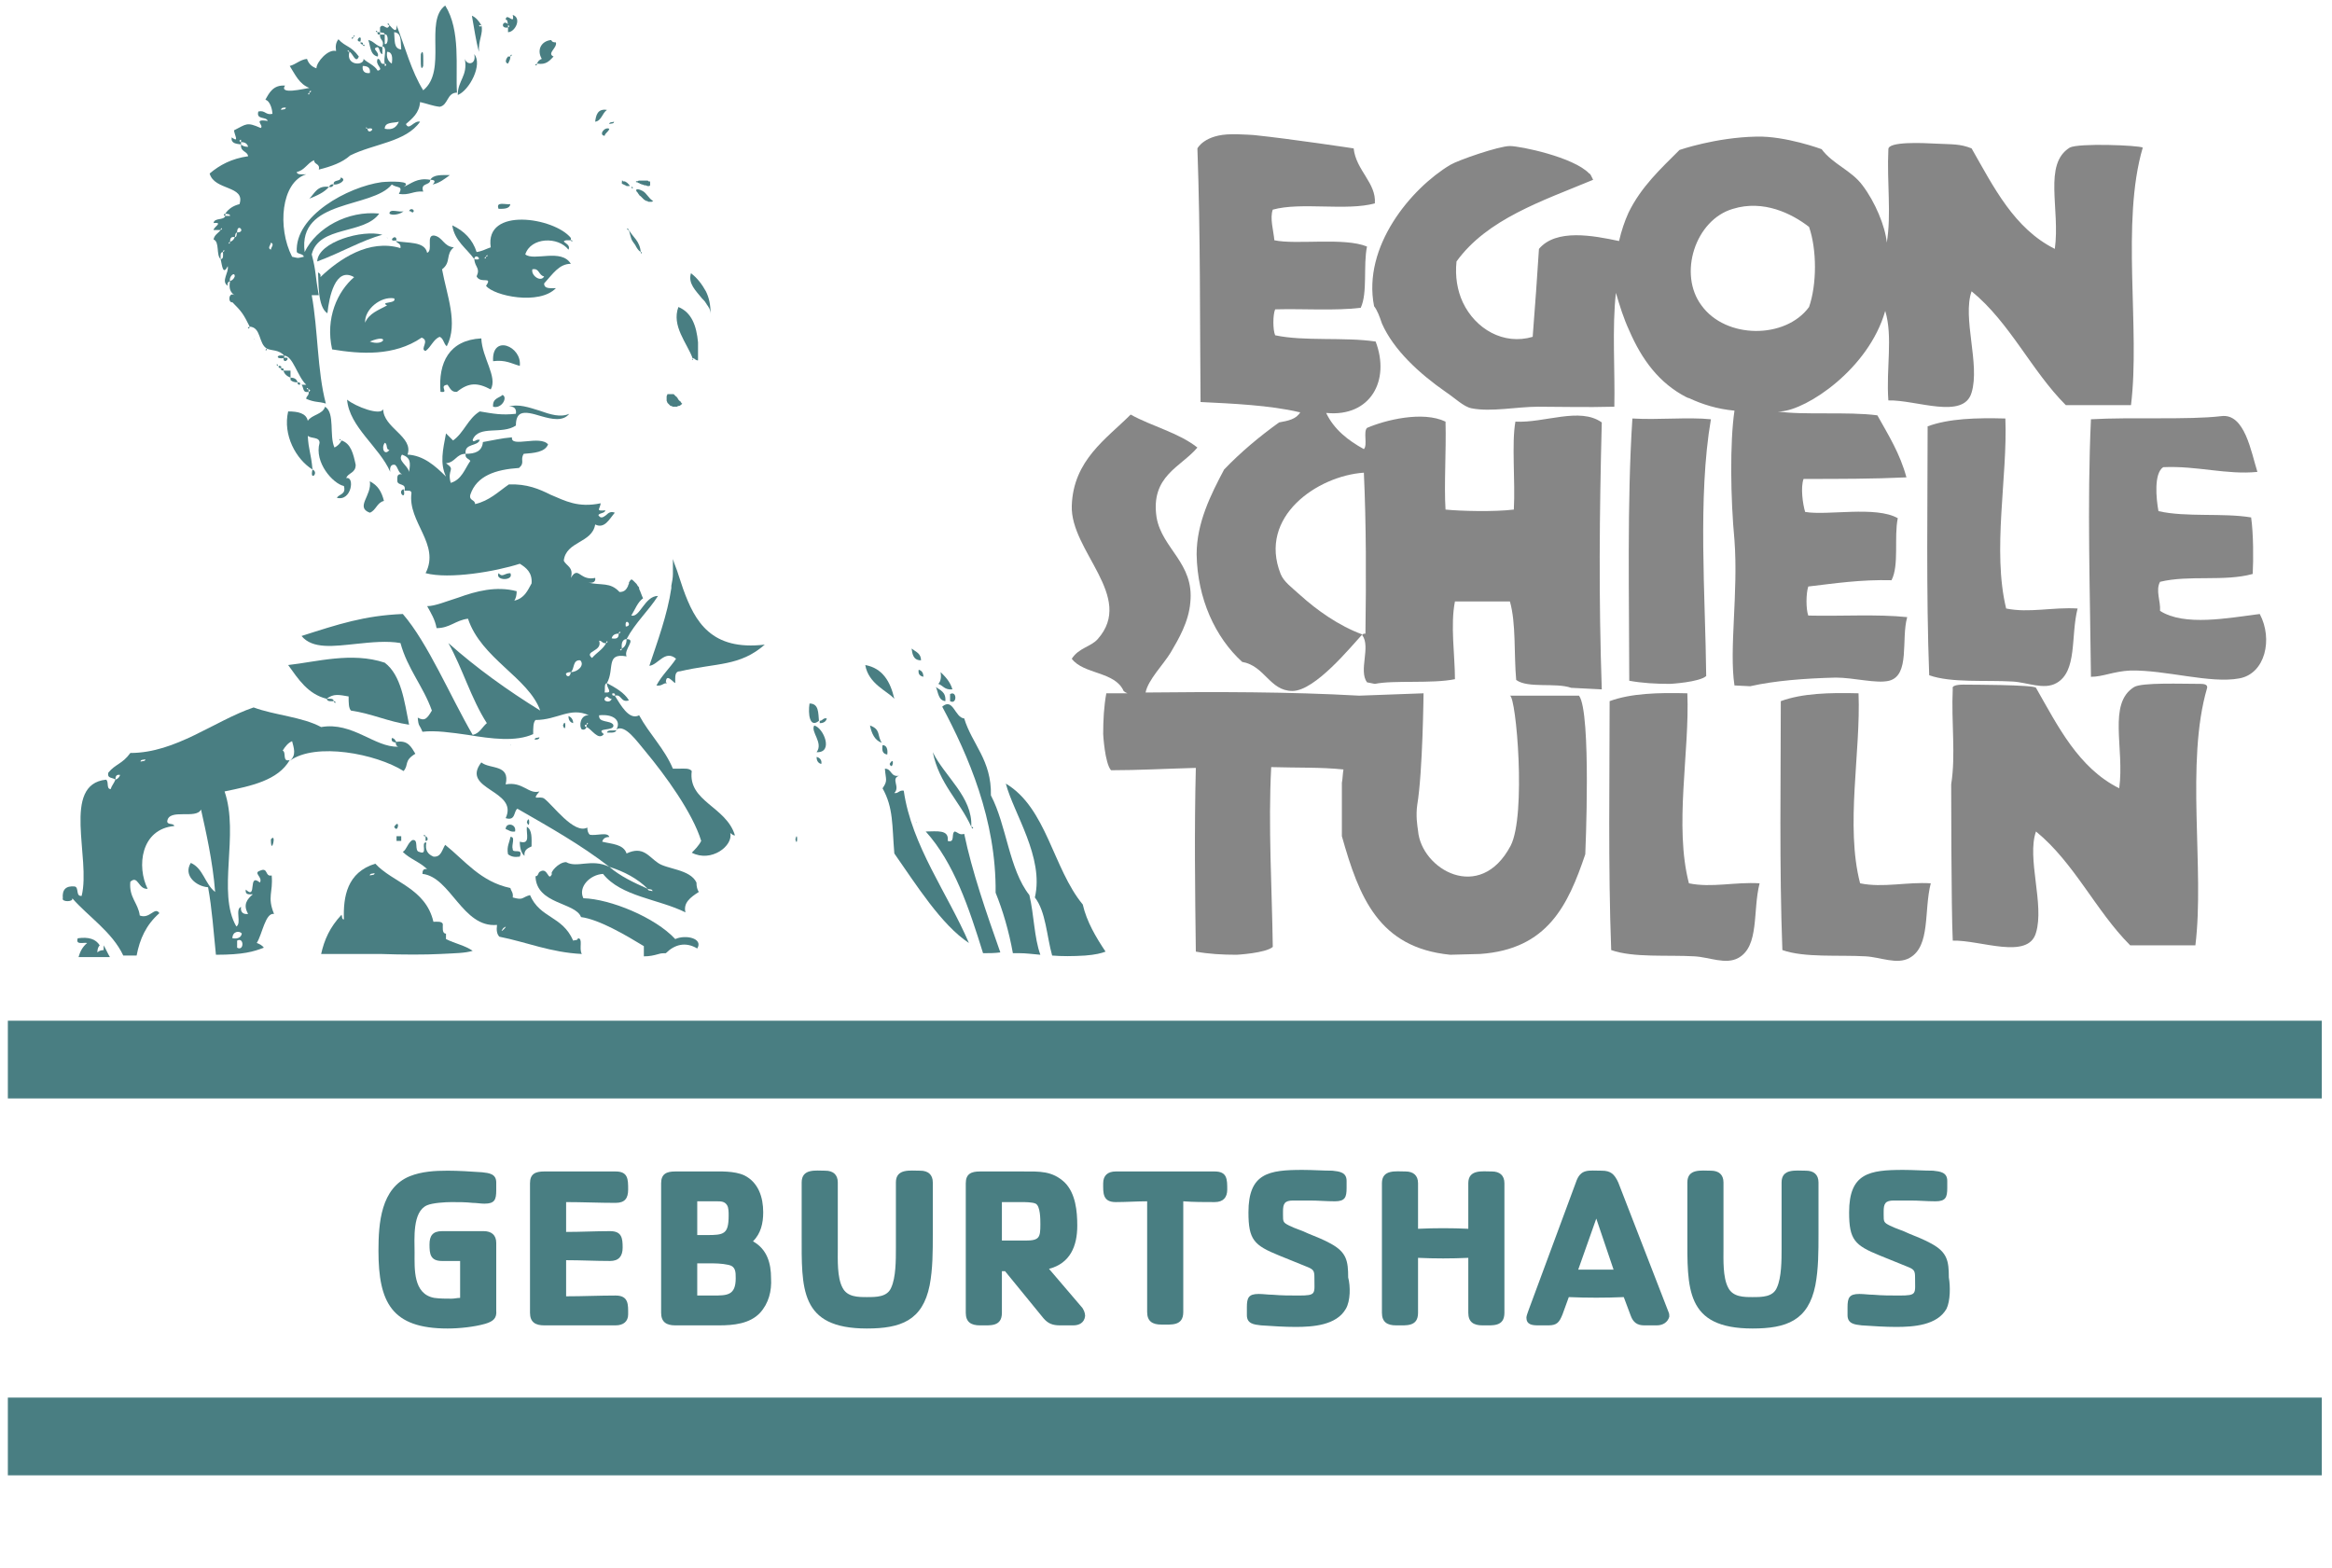
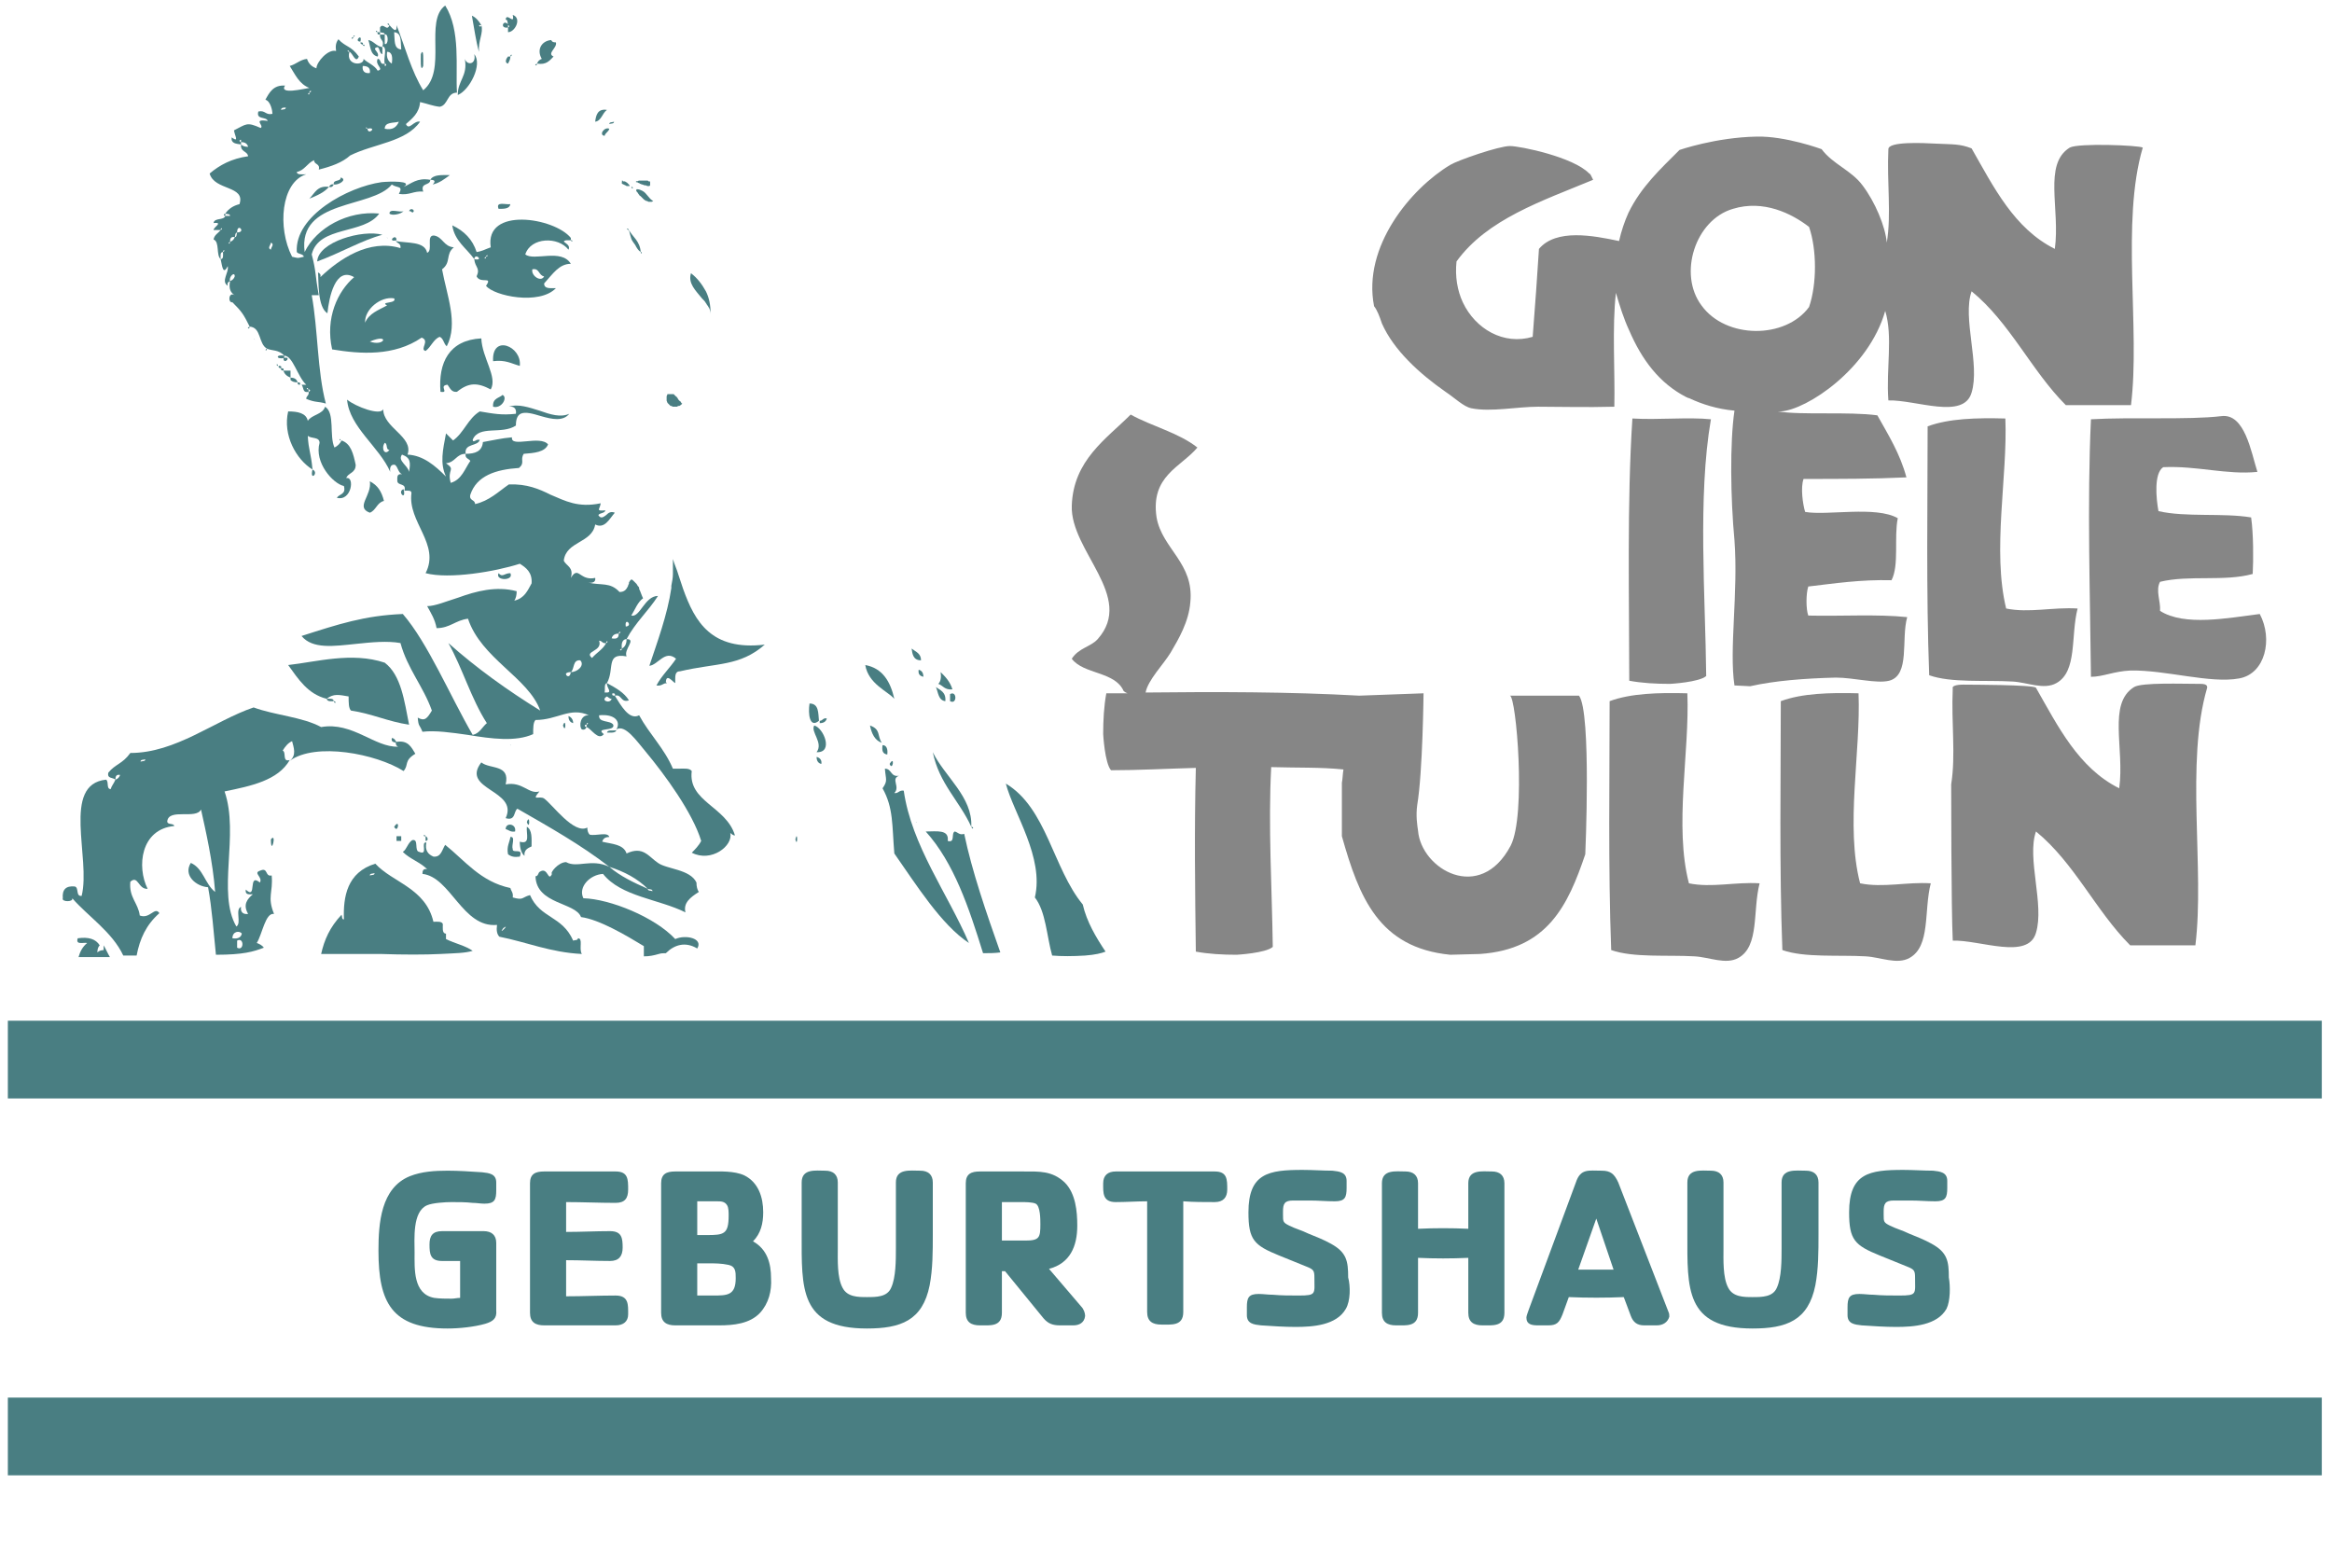
<svg xmlns="http://www.w3.org/2000/svg" version="1.1" id="Ebene_1" x="0px" y="0px" width="297px" height="199.7px" viewBox="0 0 297 199.7" style="enable-background:new 0 0 297 199.7;" xml:space="preserve">
  <style type="text/css">
	.st0{fill:#497E82;}
	.st1{fill:#868686;}
</style>
  <g>
    <rect x="1" y="178" class="st0" width="294.7" height="9.9" />
    <g>
      <path class="st0" d="M61.8,168.6c-1.4,0.4-3.3,0.6-4.8,0.6c-7.1,0-8.8-3.3-8.8-9.9c0-3.5,0.3-8,4-9.5c1.5-0.6,3.2-0.7,4.8-0.7    c1.4,0,2.9,0.1,4.4,0.2c0.9,0.1,1.8,0.2,1.8,1.3v1c0,1.2-0.2,1.7-1.5,1.7c-0.5,0-1-0.1-1.5-0.1c-0.9-0.1-1.8-0.1-2.7-0.1    c-0.8,0-2.4,0.1-3.1,0.4c-1.9,0.8-1.6,4.3-1.6,6c0,2.1-0.2,5.3,2.5,5.8c0.7,0.1,1.5,0.1,2.2,0.1c0.4,0,0.7-0.1,1.1-0.1v-4.7h-2.3    c-1.5,0-1.6-0.9-1.6-2.1c0-1.1,0.4-1.7,1.6-1.7h5.3c1,0,1.6,0.5,1.6,1.5v8.6C63.3,167.9,62.8,168.3,61.8,168.6z" />
      <path class="st0" d="M78.4,168.8h-9.1c-1.1,0-1.8-0.4-1.8-1.6v-16.5c0-1.2,0.7-1.5,1.8-1.5h9.1c1.6,0,1.6,1,1.6,2.3    c0,1.1-0.4,1.7-1.6,1.7c-2.1,0-4.2-0.1-6.3-0.1v3.8c1.9,0,3.7-0.1,5.6-0.1c1.5,0,1.6,0.9,1.6,2.1c0,1.1-0.5,1.7-1.6,1.7    c-1.9,0-3.7-0.1-5.6-0.1v4.6c2.1,0,4.2-0.1,6.3-0.1c1.7,0,1.6,1.2,1.6,2.4C80,168.3,79.4,168.8,78.4,168.8z" />
      <path class="st0" d="M96.8,167.2c-1.3,1.4-3.4,1.6-5.2,1.6h-5.6c-1.1,0-1.8-0.4-1.8-1.6v-16.5c0-1.2,0.7-1.5,1.8-1.5h4.3    c1.4,0,3.2-0.1,4.5,0.5c1.8,0.9,2.4,2.8,2.4,4.7c0,1.4-0.3,2.7-1.3,3.7c1.8,1,2.3,2.8,2.3,4.7C98.3,164.4,97.9,166,96.8,167.2z     M92.6,153.5c-0.3-0.5-0.8-0.5-1.3-0.5c-0.9,0-1.7,0-2.5,0v4.3H90c2.2,0,2.8-0.1,2.8-2.5C92.8,154.4,92.8,153.8,92.6,153.5z     M92.8,161.1c-0.9-0.2-1.8-0.2-2.6-0.2h-1.4v4.1c0.4,0,0.9,0,1.3,0h0.7c1.8,0,2.9,0,2.9-2.2C93.7,162,93.7,161.3,92.8,161.1z" />
      <path class="st0" d="M118.4,163.7c-0.9,4.5-3.7,5.5-8,5.5c-8.6,0-8.3-5.1-8.3-12v-6.6c0-1.8,1.8-1.5,3-1.5c1,0,1.6,0.5,1.6,1.5    v8.4c0,1.4-0.1,3.7,0.6,5c0.6,1.2,2,1.2,3.1,1.2c1.2,0,2.6,0,3.1-1.2c0.6-1.3,0.6-3.5,0.6-5v-8.4c0-1.8,1.8-1.5,3.1-1.5    c1,0,1.6,0.5,1.6,1.5v6.6C118.8,159.4,118.8,161.6,118.4,163.7z" />
      <path class="st0" d="M136.7,168.8H135c-0.9,0-1.5-0.2-2.1-0.9l-4.9-6h-0.4v5.3c0,1.8-1.5,1.6-2.8,1.6c-1.1,0-1.8-0.4-1.8-1.6    v-16.5c0-1.2,0.7-1.5,1.8-1.5h5.5c2.1,0,3.7-0.1,5.3,1.4c1.4,1.4,1.6,3.7,1.6,5.5c0,2.6-0.9,4.8-3.6,5.5l4.1,4.8    c0.3,0.3,0.5,0.8,0.5,1.2C138.1,168.5,137.4,168.8,136.7,168.8z M131.9,153.3c-0.4-0.2-1.4-0.2-1.8-0.2h-0.8c-0.6,0-1.1,0-1.7,0    v4.9h3c1.8,0,1.9-0.4,1.9-2.1C132.5,155.3,132.5,153.6,131.9,153.3z" />
      <path class="st0" d="M154.7,153.1c-1.3,0-2.7,0-4-0.1v14.1c0,1.8-1.5,1.6-2.8,1.6c-1.1,0-1.8-0.4-1.8-1.6v-14.1    c-1.3,0-2.7,0.1-4,0.1c-1.7,0-1.6-1.2-1.6-2.4c0-1,0.6-1.5,1.6-1.5h12.6c1.6,0,1.6,1,1.6,2.3C156.3,152.5,155.8,153.1,154.7,153.1    z" />
      <path class="st0" d="M171.4,166.7c-1.2,2.1-4.2,2.3-6.4,2.3c-1.4,0-2.9-0.1-4.4-0.2c-0.9-0.1-1.8-0.2-1.8-1.3v-1    c0-1.2,0.2-1.7,1.5-1.7c0.6,0,1.2,0.1,1.8,0.1c1.1,0.1,2.2,0.1,3.3,0.1c2.3,0,2-0.2,2-2.3c0-0.8-0.1-1-0.8-1.3    c-1.2-0.5-2.5-1-3.7-1.5c-3.2-1.3-3.9-2-3.9-5.5c0-5,2.6-5.4,6.9-5.4c1.3,0,2.6,0.1,3.8,0.1c0.9,0.1,1.8,0.2,1.8,1.3v0.9    c0,1.2-0.2,1.7-1.5,1.7c-1.1,0-2.1-0.1-3.2-0.1c-0.7,0-1.4,0-2.1,0c-1.1,0-1.3,0.4-1.3,1.4v0.4c0,0.9,0,1,0.8,1.4    c0.8,0.4,1.6,0.6,2.4,1c1,0.4,2,0.8,2.9,1.3c2,1.1,2.2,2.2,2.2,4.3C172,163.8,172,165.7,171.4,166.7z" />
      <path class="st0" d="M188.8,168.8c-1.1,0-1.8-0.4-1.8-1.6v-7c-2.1,0.1-4.3,0.1-6.4,0v7c0,1.8-1.5,1.6-2.8,1.6    c-1.1,0-1.8-0.4-1.8-1.6v-16.5c0-1.8,1.8-1.5,3-1.5c1,0,1.6,0.5,1.6,1.5v5.8c2.1-0.1,4.3-0.1,6.4,0v-5.8c0-1.8,1.8-1.5,3-1.5    c1,0,1.6,0.5,1.6,1.5v16.5C191.6,169,190.1,168.8,188.8,168.8z" />
      <path class="st0" d="M211,168.8h-1.6c-0.9,0-1.4-0.4-1.7-1.2l-0.9-2.4c-2.3,0.1-4.7,0.1-7,0l-0.8,2.2c-0.4,1-0.7,1.4-1.8,1.4h-1.3    c-0.8,0-1.5-0.1-1.5-1c0-0.2,0.2-0.7,0.3-1l6-16.2c0.6-1.8,1.6-1.5,3.3-1.5c1.1,0,1.6,0.4,2.1,1.5l6.4,16.5    c0.1,0.2,0.1,0.4,0.1,0.6C212.4,168.4,211.8,168.8,211,168.8z M203.3,155.2l-2.3,6.5h4.5L203.3,155.2z" />
      <path class="st0" d="M231.2,163.7c-0.9,4.5-3.7,5.5-8,5.5c-8.6,0-8.3-5.1-8.3-12v-6.6c0-1.8,1.8-1.5,3-1.5c1,0,1.6,0.5,1.6,1.5    v8.4c0,1.4-0.1,3.7,0.6,5c0.6,1.2,2,1.2,3.1,1.2c1.2,0,2.6,0,3.1-1.2c0.6-1.3,0.6-3.5,0.6-5v-8.4c0-1.8,1.8-1.5,3.1-1.5    c1,0,1.6,0.5,1.6,1.5v6.6C231.6,159.4,231.6,161.6,231.2,163.7z" />
      <path class="st0" d="M247.9,166.7c-1.2,2.1-4.2,2.3-6.4,2.3c-1.4,0-2.9-0.1-4.4-0.2c-0.9-0.1-1.8-0.2-1.8-1.3v-1    c0-1.2,0.2-1.7,1.5-1.7c0.6,0,1.2,0.1,1.8,0.1c1.1,0.1,2.2,0.1,3.3,0.1c2.3,0,2-0.2,2-2.3c0-0.8-0.1-1-0.8-1.3    c-1.2-0.5-2.5-1-3.7-1.5c-3.2-1.3-3.9-2-3.9-5.5c0-5,2.6-5.4,6.9-5.4c1.3,0,2.6,0.1,3.8,0.1c0.9,0.1,1.8,0.2,1.8,1.3v0.9    c0,1.2-0.2,1.7-1.5,1.7c-1.1,0-2.1-0.1-3.2-0.1c-0.7,0-1.4,0-2.1,0c-1.1,0-1.3,0.4-1.3,1.4v0.4c0,0.9,0,1,0.8,1.4    c0.8,0.4,1.6,0.6,2.4,1c1,0.4,2,0.8,2.9,1.3c2,1.1,2.2,2.2,2.2,4.3C248.4,163.8,248.4,165.7,247.9,166.7z" />
    </g>
    <rect x="1" y="130" class="st0" width="294.7" height="9.9" />
    <g>
      <path class="st1" d="M207.9,53.3c-0.7,10.7-0.4,23.1-0.4,33.4c1.6,0.3,3.4,0.4,5.2,0.4c0,0,3.7-0.2,4.6-1    c-0.1-10.1-1.1-22.8,0.6-32.7C215,53.1,211.2,53.5,207.9,53.3z" />
-       <path class="st1" d="M193,53.7c-0.5,2.8,0,7.5-0.2,11.2c-2.5,0.3-6.7,0.2-8.7,0c-0.2-3.2,0.1-7.4,0-11.2c-2.9-1.4-7.7-0.2-10,0.8    c-0.5,0.5,0.1,2.2-0.4,2.7c-2-1.1-3.8-2.5-4.8-4.6h0.1c5.5,0.5,8.1-4.1,6.2-9.1c-4-0.6-9.1,0-12.8-0.8c-0.3-0.7-0.3-2.6,0-3.3    c3.6-0.1,7.6,0.2,10.9-0.2c0.9-1.9,0.3-5.4,0.8-7.8c-2.9-1.2-9-0.2-11.8-0.8c-0.1-1.2-0.6-2.8-0.2-3.9c3.6-1,9.4,0.2,13-0.8    c0.2-2.6-2.4-4.2-2.7-7c0,0-7.9-1.2-12.7-1.7c0,0-1.5-0.1-2.1-0.1c-0.2,0-0.5,0-0.7,0c-3.5,0-4.4,1.8-4.4,1.8    c0.4,11.4,0.3,21.4,0.4,32.3c4,0.2,8.8,0.4,12.6,1.3c0,0,0.1,0,0.1,0c-0.5,0.9-1.6,1.1-2.7,1.3c-2.5,1.8-4.9,3.8-7,6    c-1.7,3.2-3.5,6.8-3.5,10.8c0.1,5.7,2.4,10.6,5.8,13.7c2.9,0.5,3.5,3.7,6.4,3.7c2.9,0,7.5-5.7,8.9-7.2c-3-1.1-5.8-3.1-7.9-5    c-1.1-1-2.1-1.7-2.5-2.7c-2.9-7.3,4.7-12.5,10.6-12.9c0.3,6.5,0.3,13.6,0.2,20.5c-0.1,0-0.4,0-0.4,0.2c1.1,1.5-0.5,4.5,0.6,6    l1,0.2c2.4-0.5,7.3,0,10.2-0.6c0-3-0.6-6.9,0-9.9h7c0.8,2.8,0.5,6.7,0.8,10c1.5,1.1,5,0.3,7,1l3.9,0.2c-0.4-11.7-0.3-22.3,0-34    C201.2,51.8,196.7,53.9,193,53.7z" />
      <path class="st1" d="M287.8,78.2c-4,0.5-9.6,1.6-12.7-0.4c0.1-1.2-0.6-2.6,0-3.7c3.7-0.9,8.2,0,11.8-1c0.1-1.8,0.1-5.1-0.2-7.2    c-3.6-0.6-8.3,0-11.8-0.8c-0.3-1.6-0.6-4.8,0.6-5.6c4.3-0.2,8.1,1,12,0.6c-0.8-2.5-1.6-7.5-4.6-7.1c-4.2,0.5-11.5,0.1-16.6,0.4    c-0.5,10.7-0.1,22.6,0,32.8c1.5,0,2.9-0.7,5-0.8c4.5-0.1,10.2,1.7,13.9,1C288.5,85.8,289.5,81.4,287.8,78.2z" />
      <path class="st1" d="M255.4,53.3c-3.7-0.1-7.2,0-9.9,1c0,9.4-0.2,21.2,0.2,31.7c2.8,1,7.2,0.6,10.6,0.8c1.9,0.1,4,1.1,5.6,0.2    c2.7-1.5,1.8-6,2.7-9.5c-3.1-0.2-6.2,0.6-9.1,0C253.7,70.1,255.7,60.7,255.4,53.3z" />
      <path class="st1" d="M192.3,88.6c0.8,0.1,2.1,15.2,0.1,19.1c-3.9,7.4-11.4,3-11.8-1.9c-0.1-0.7-0.3-1.9-0.1-3.3    c0.7-4.2,0.8-14.2,0.8-14.2l-8.2,0.3c0,0,0,0,0,0c-8.9-0.5-18.3-0.5-27.2-0.4c0.3-1.6,2.3-3.6,3.2-5.1c1-1.7,2.3-3.9,2.5-6.4    c0.5-5-3.6-6.8-4.3-10.8c-0.8-5.3,3.1-6.4,5.2-8.9c-2.4-1.9-5.8-2.7-8.5-4.2c-3.1,3.1-7.3,5.8-7.5,11.6c-0.2,5.8,8.1,11.6,3.3,17    c-0.9,1-2.4,1.1-3.3,2.5c1.5,2,5.5,1.6,6.6,4.1c0,0,0.2,0.2,0.5,0.3c-0.9,0-1.8,0-2.7,0c-0.3,1.6-0.4,3.4-0.4,5.2    c0,0,0.2,3.7,1,4.6c3.4,0,7.1-0.2,10.8-0.3c-0.2,7.9-0.1,15.7,0,23.4c1.6,0.3,3.4,0.4,5.2,0.4c0,0,3.7-0.2,4.6-1    c-0.1-7.5-0.6-15.4-0.2-22.9c3.4,0.1,6.3,0,9.2,0.3c-0.1,0.6-0.1,1.2-0.2,1.7l0,6.8c2.2,7.8,4.7,14.2,13.8,15.1l3.8-0.1    c8.6-0.6,11.2-6.2,13.4-12.7c0,0,0.8-18.1-0.8-20.2L192.3,88.6z" />
      <path class="st1" d="M215.1,112.5c-1.9-7.3,0.1-16.7-0.2-24.2c-3.7-0.1-7.2,0-9.9,1c0,9.4-0.2,21.2,0.2,31.7    c2.8,1,7.2,0.6,10.6,0.8c1.9,0.1,4,1.1,5.6,0.2c2.7-1.5,1.8-6,2.7-9.5C221,112.3,218,113.1,215.1,112.5z" />
      <path class="st1" d="M236.9,112.5c-1.9-7.3,0.1-16.7-0.2-24.2c-3.7-0.1-7.2,0-9.9,1c0,9.4-0.2,21.2,0.2,31.7    c2.8,1,7.2,0.6,10.6,0.8c1.9,0.1,4,1.1,5.6,0.2c2.7-1.5,1.8-6,2.7-9.5C242.9,112.3,239.8,113.1,236.9,112.5z" />
      <path class="st1" d="M280.3,87.1c-2.4,0-7.5-0.2-8.5,0.4c-3.4,2.1-1.2,7.8-1.9,12.9c-5.2-2.6-7.8-7.9-10.6-12.8    c-0.2-0.4-8.7-0.4-8.8-0.4c-0.2,0-2-0.1-1.8,0.5c-0.2,4.4,0.4,8.4-0.2,12.2c0,0,0,15.8,0.2,19.9c3.5-0.1,9.6,2.5,10.6-1    c1.1-3.6-1.2-9.5,0-12.9c4.9,4,7.6,10.1,12,14.5h8.3c1.2-9.7-1.3-23.3,1.5-32.8C281.1,87.5,281.2,87.1,280.3,87.1z" />
      <path class="st1" d="M176,41.2c1.5,3.4,4.8,6.4,8.1,8.7c1.2,0.8,2.3,1.9,3.3,2.1c2.5,0.5,5.8-0.2,8.5-0.2h0c2.9,0,6,0.1,9.7,0    c0.1-4.5-0.3-10.1,0.2-14.5v0c0.5,1.7,1,3.3,1.7,4.8c1.6,3.7,3.8,6.7,7.3,8.5c0.1,0,0.2,0.1,0.2,0.1c0,0,0.1,0,0.1,0    c1.7,0.8,3.6,1.4,5.8,1.6c-0.6,4.1-0.5,11.2,0,16.5c0.5,6.7-0.7,13.9,0,18.5l2,0.1c3.1-0.7,6.9-1,10.9-1.1c2.3,0,5.2,0.8,6.8,0.4    c2.7-0.7,1.5-5.3,2.3-8.1c-3.8-0.4-8.4-0.1-12.6-0.2c-0.3-0.8-0.3-2.8,0-3.7c3.4-0.4,6.7-0.9,10.6-0.8c1-1.9,0.3-5.5,0.8-7.9    c-2.8-1.6-9-0.3-11.8-0.8c-0.3-1-0.6-3.1-0.2-4.2c4.5,0,8.9,0,13.1-0.2c-0.8-3-2.3-5.4-3.7-7.9c-3.7-0.5-9.6,0-12.7-0.5    c0,0,0,0,0,0c0.1,0,0.2,0,0.4,0c3.3-0.2,11.2-5.4,13.3-12.8c1,3.3,0.1,7.3,0.4,11.4c3.5-0.1,9.6,2.5,10.6-1    c1.1-3.6-1.2-9.5,0-12.9c4.9,4,7.6,10.1,12,14.5h8.3c1.2-9.7-1.3-23.3,1.5-32.8c-0.5-0.3-8.2-0.6-9.3,0c-3.4,2.1-1.2,7.8-1.9,12.9    c-5.2-2.6-7.8-7.9-10.6-12.8c-1.5-0.6-2.5-0.5-4.4-0.6c-1.9-0.1-6.2-0.3-6.2,0.7c-0.2,4.3,0.4,8.2-0.2,11.9    c-0.2-2.1-1.5-5.2-3.1-7.3c-1.4-1.9-3.8-2.7-5.2-4.6c0,0-4.6-1.7-8.3-1.6c-5.2,0.1-9.8,1.7-9.8,1.7c-2.4,2.4-4.9,4.7-6.5,8    c-0.5,1.1-0.9,2.3-1.2,3.6c-3.3-0.7-8-1.6-10.2,1c-0.2,3.1-0.5,7.5-0.8,11.2c-3.7,1.1-7.3-1-8.9-4.4c-0.7-1.5-1-3.3-0.8-5.2    c3.9-5.4,10.9-7.7,17.4-10.4l0,0l0,0c0,0,0,0,0,0c-0.1-0.2-0.2-0.4-0.3-0.6c-0.1-0.1-0.1-0.2-0.2-0.2c-2-2.1-8.8-3.5-10.1-3.5    c-1.4,0-6.6,1.8-7.6,2.4c0,0,0,0,0,0c-5,3-11.2,10.4-9.7,18C175.4,39.5,175.7,40.3,176,41.2z M220.7,26.6c3.9-1.2,7.5,0.6,9.7,2.3    c1,2.9,1,7.3,0,10.2c-3,4.1-10.6,4.1-13.7-0.2C213.7,34.9,215.9,28,220.7,26.6z" />
    </g>
    <g>
      <g>
        <path class="st0" d="M81.7,32.3L81.7,32.3C81.8,32.3,81.8,32.3,81.7,32.3C81.8,32.3,81.8,32.3,81.7,32.3     C81.8,32.2,81.8,32.2,81.7,32.3L81.7,32.3c0.1-0.1,0-0.1,0-0.2c0,0,0,0,0,0c0,0,0,0-0.1,0c0,0,0,0,0,0     C81.6,32.2,81.7,32.3,81.7,32.3z" />
        <path class="st0" d="M30.5,26c-0.8,0.2-1.4,0.6-1.8,1.2c0.2,0.1,0.6,0,0.6,0.3h-0.6v-0.3c-0.3,0.1-0.2,0.3,0,0.3     c-0.2,0.6-1.4,0.2-1.5,0.9c1.3-0.1,0,0.5,0,0.9h0.9c0-0.4,0.4-0.2,0,0c-0.3,0.4-0.8,0.6-0.9,1.2c0.8,0.3,0.3,2,0.9,2.5     c0-0.4-0.1-0.9,0.3-0.9c0-0.4,0.4-0.2,0,0c0,0.4,0.1,0.9-0.3,0.9c0.2,0.9,0.3,2.1,0.9,0.9c0.2,0.8-0.9,1.9,0,2.5     c-0.1-0.4,0.1-0.5,0.3-0.6c-0.2-0.5,0.6-1.3,0.6-0.6c-0.1,0.3-0.3,0.5-0.6,0.6c-0.2,1,0.1,1.5,0.6,1.8c-0.8-0.5-0.9,1-0.3,0.9     c1.2,1.2,1.4,1.5,2.2,3.1c1.5,0.1,1.1,2.2,2.2,2.8c-0.4,0.2,0,0.4,0,0c0.6,0.3,1.5,0.1,2.2,0.9c-1.1-0.2-1.1,0.5,0,0.3v-0.3     c1.1,0,1.7,2.7,2.8,3.7h-0.6c0.3,0.3,0.1,1.1,0.9,0.9v-0.3c-0.4,0-0.2-0.4,0,0c0.2,0,0.3,0.2,0,0.3c0.1,0.5-0.3,0.5-0.3,0.9     c1.2,0.5,1.5,0.3,2.5,0.6c-1.1-4.1-1-9.5-1.8-13.8h0.9c-0.5-2.7-0.3-2.9-0.9-5.2c0.9-3.7,6.7-2.5,8.6-5.2c-4-0.4-8,1.8-9.5,4.9     c-0.9-6.8,8.6-5.5,11.1-8.6c0.7,0.5,1.5,0.1,0.9,1.2c1.4,0.2,1.8-0.4,3.1-0.3c-0.4-1.2,0.9-0.7,0.9-1.5c-1.7-0.3-2.4,0.5-3.4,0.9     c1.3-0.8-1.8-0.7-2.8-0.6c-4.3,0.6-11.1,4.3-10.8,8.9c0.2,0.3,0.8,0.2,0.9,0.6c-0.9,0.2-0.6,0.2-1.5,0c-1.9-3.7-1.4-9.5,1.8-10.5     c-0.5,0-1.2,0.1-1.2-0.3c1-0.2,1.3-1.1,2.2-1.5c0,0.6,0.8,0.4,0.6,1.2c1.6-0.4,3-0.9,4-1.8c3-1.5,7.1-1.7,8.9-4.3     c-0.8-0.2-1.4,1.2-1.8,0.3c0.8-0.7,1.7-1.4,1.8-2.8c0.9,0.2,1.6,0.5,2.5,0.6c1.1-0.2,0.9-1.8,2.2-1.8c-0.2-3.2,0.5-7.9-1.5-11.1     C54,2.7,57,9,53.9,11.5c-1.5-2.4-2.3-5.5-3.4-8.3c0.1,1.3-0.7,0.2-0.9,0c-0.3,0.9-0.8-0.4-1.2,0.3v0.6c0.2,0.1,0.6,0,0.6,0.3     c0.5-0.2,0.5,1.4,0,1.2V4.4h-0.6c-0.1,0.7,0.6,0.7,0.3,1.5c0.7,0.1,0.1,1.5,0.3,2.2c0.2,0,0.3,0.3,0,0.3V8.1     c-0.7,0.2-0.4-0.6-0.9-0.6c-0.4,0.8,0.9,1.3,0,1.5c-0.4-0.7-1.3-1-1.8-1.5c0.1,0.9-2.3,0.9-1.8-0.9c-0.4,0-0.2-0.4,0,0     c0.4,0.1,0.8,1.6,1.2,0.6C44.7,5.8,44,6,43.1,5c-0.3,0.4-0.4,0.8-0.3,1.5c-1-0.3-2.5,1.4-2.5,2.2c-0.6-0.2-1-0.6-1.2-1.2     c-0.9,0.1-1.4,0.7-2.2,0.9c0.7,1.1,1.2,2.3,2.5,2.8c-0.7,0.1-3.9,0.9-3.1-0.3c-1.5-0.1-2,0.9-2.5,1.8c0.7,0.2,0.9,1.5,0.9,1.8     c-0.9,0.2-0.9-0.5-1.8-0.3c-0.3,1.1,1,0.6,1.2,1.2c-2-0.3-0.4,0.6-0.9,0.9c-1.8-0.8-1.8-0.5-3.4,0.3c0.1,0.7,0.7,1.6-0.3,0.9     c-0.1,0.8,0.6,0.8,1.2,0.9v-0.3c-0.2,0-0.3-0.3,0-0.3v0.3c0.5,0,0.8,0.2,0.9,0.6c-0.4,0-0.7-0.1-0.9-0.3c-0.1,1,0.8,0.8,0.9,1.5     c-2.1,0.3-3.6,1.1-4.9,2.2C27.3,24.3,31.3,23.6,30.5,26z M51.1,6.3c-1-0.1-0.8-1.2-0.9-2.2C51.2,4.2,51,5.3,51.1,6.3z M49.9,8.1     c-0.5-0.3-0.7-0.8-0.6-1.5C50,6.6,50,7.4,49.9,8.1z M50.8,15.5c-0.3,0.7-0.8,1.1-1.8,0.9C49,15.5,50.1,15.7,50.8,15.5z      M46.8,16.4C46.5,16.4,46.6,16,46.8,16.4C48.1,16.1,46.9,17.3,46.8,16.4z M47.1,9.3c-0.7,0.1-1-0.3-0.9-0.9     C46.9,8.4,47.2,8.7,47.1,9.3z M39.4,11.8C39.4,11.4,39.9,11.6,39.4,11.8C39.5,12.2,39,12,39.4,11.8z M36.4,13.7     c0,0.3-0.4,0.2-0.6,0.3C35.8,13.7,36.1,13.7,36.4,13.7z M34.5,30.9c0.5,0.2,0,0.6,0,0.9C34,31.6,34.5,31.2,34.5,30.9z M30.2,29.6     c-0.1,0.2,0,0.6-0.3,0.6c-0.1,0.3-0.3,0.5-0.6,0.6c0,0.4-0.4,0.2,0,0c0-0.4,0.1-0.7,0.6-0.6C30,30,29.9,29.7,30.2,29.6     C30.2,28.3,31.4,29.6,30.2,29.6z" />
        <path class="st0" d="M61.3,3.2c0,0.2-0.2,0.3-0.3,0H61.3c-0.3-0.5-0.7-1-1.2-1.2c0.3,1.6,0.5,3.2,0.9,4.6     C60.9,5.1,61.6,4.2,61.3,3.2z" />
        <path class="st0" d="M49.6,3.2C49.4,2.7,49.2,3.2,49.6,3.2L49.6,3.2z" />
        <path class="st0" d="M64.7,3.5V3.2C64.8,3.2,65,3.4,64.7,3.5v0.6c0.9,0,1.8-1.8,0.6-2.2c0.3,1.4-0.8-0.4-0.9,0.6     c0.3,0,0.2,0.4,0.3,0.6C64.1,2.4,63.6,3.7,64.7,3.5z" />
        <path class="st0" d="M48.1,4.1C47.9,3.7,47.7,4.1,48.1,4.1L48.1,4.1z" />
        <path class="st0" d="M48.4,4.4V4.1h-0.3C48,4.4,48.2,4.4,48.4,4.4z" />
        <path class="st0" d="M45,4.7C45.4,4.5,45,4.4,45,4.7L45,4.7z" />
        <path class="st0" d="M45,4.7C44.5,4.9,45,5.1,45,4.7L45,4.7z" />
        <path class="st0" d="M45.9,5.3C46.2,4.1,45,5.3,45.9,5.3L45.9,5.3z" />
        <path class="st0" d="M48.1,7.2c0.3-0.6-0.9-1,0-1.2c0.3,0.2,0.2,0.8,0.6,0.9V6c-0.8-0.1-1.1-0.8-1.8-0.9     C47.2,5.8,47.1,7,48.1,7.2z" />
        <path class="st0" d="M70.5,7.2c-0.9-0.4,0.5-1.1,0.3-1.8c-0.4,0-0.5-0.1-0.6-0.3C69,5.2,68.3,6.3,69,7.5     c-0.3,0.1-0.5,0.3-0.6,0.6C69.6,8.3,70,7.7,70.5,7.2z" />
        <path class="st0" d="M46.2,5.7L46.2,5.7c0.1-0.3-0.1-0.3-0.3-0.3C45.9,5.6,46,5.6,46.2,5.7z" />
        <path class="st0" d="M46.2,5.7C46.4,6.1,46.6,5.6,46.2,5.7L46.2,5.7z" />
        <path class="st0" d="M53.9,8.4c0-0.5,0.1-2.5-0.3-1.5C53.6,7.3,53.5,9.4,53.9,8.4z" />
        <path class="st0" d="M60.4,6.9c0.3,1.3-0.9,1.5-1.2,0.6c0.4,2.2-0.9,2.7-0.9,4.6C59.8,11.5,61.5,8.2,60.4,6.9z" />
        <path class="st0" d="M65,7.2C65.4,7,65,6.8,65,7.2L65,7.2z" />
        <path class="st0" d="M64.7,8.1C64.8,7.9,65,7.6,65,7.2h-0.3C64.5,7.4,64.2,8,64.7,8.1z" />
        <path class="st0" d="M68.4,8.1C67.9,8.3,68.4,8.5,68.4,8.1L68.4,8.1z" />
        <path class="st0" d="M77.3,14c-1.2-0.2-1.4,0.7-1.5,1.5C76.6,15.4,76.7,14.4,77.3,14z" />
        <path class="st0" d="M53.6,15.5C53.8,15.7,53.5,15.4,53.6,15.5L53.6,15.5z" />
        <path class="st0" d="M78.2,15.5c-0.2,0.1-0.6,0-0.6,0.3C77.8,15.7,78.2,15.8,78.2,15.5z" />
        <path class="st0" d="M77,17.3c0.1-0.4,0.5-0.5,0.6-0.9C77,16.1,76.2,17.2,77,17.3z" />
        <path class="st0" d="M57.3,22.3c-1,0-2.1-0.1-2.5,0.6c0.6,0,0.7,0.2,0.3,0.6C56,23.3,56.6,22.8,57.3,22.3z" />
        <path class="st0" d="M43.4,22.6c0,0.6-1,0.2-0.9,0.9C43.1,23.6,44.3,22.9,43.4,22.6z" />
        <path class="st0" d="M79.4,23.2C79.2,22.7,79.1,23.2,79.4,23.2L79.4,23.2z" />
        <path class="st0" d="M81.3,23.3c0.1,0,0.1,0,0.2,0.1c0.1,0,0.2,0.1,0.3,0.1c0.1,0,0.2,0.1,0.3,0.1c0,0,0.1,0,0.1,0     c0.1,0,0.2,0.1,0.3,0.1c0,0,0,0,0,0c0.1,0,0.1,0,0.2,0c0,0,0,0,0,0c0,0,0.1-0.1,0.1-0.1c0,0,0,0,0-0.1c0-0.1,0-0.2,0-0.3     c0,0,0,0,0,0c0-0.1,0-0.1-0.1-0.1c0,0,0,0-0.1,0c0,0-0.1-0.1-0.1-0.1c0,0-0.1,0-0.1,0c0,0-0.1,0-0.2,0c0,0-0.1,0-0.1,0     c0,0-0.1,0-0.1,0c-0.1,0-0.1,0-0.2,0c0,0,0,0,0,0c-0.1,0-0.2,0-0.3,0c0,0-0.1,0-0.1,0c-0.1,0-0.2,0.1-0.3,0.1     C81,23,81,23.1,81,23.2c0,0,0,0,0,0C81.1,23.2,81.2,23.2,81.3,23.3z" />
        <path class="st0" d="M79.8,23.7L79.8,23.7C79.8,23.7,79.8,23.7,79.8,23.7c0,0,0.1,0,0.1,0c0,0,0.1,0,0.1,0c0,0,0.1,0,0.1,0     c0,0,0.1,0,0.1,0c0,0,0,0,0,0l0,0v0c0,0,0,0,0,0c0-0.1-0.1-0.2-0.2-0.3c0,0,0,0-0.1-0.1c-0.1-0.1-0.2-0.1-0.3-0.2c0,0,0,0,0,0v0     c-0.1,0-0.2,0-0.4,0v0.3C79.6,23.6,79.7,23.6,79.8,23.7z" />
        <polygon class="st0" points="83.4,23.5 83.4,23.5 83.4,23.5 83.4,23.5 83.4,23.5    " />
        <polygon class="st0" points="83.4,23.5 83.4,23.5 83.4,23.5    " />
        <polygon class="st0" points="83.4,23.5 83.4,23.5 83.4,23.5 83.4,23.5 83.4,23.5 83.4,23.5 83.4,23.5    " />
        <path class="st0" d="M83.4,23.5C83.4,23.5,83.4,23.5,83.4,23.5C83.4,23.5,83.4,23.5,83.4,23.5L83.4,23.5L83.4,23.5     C83.4,23.5,83.4,23.5,83.4,23.5C83.4,23.5,83.4,23.5,83.4,23.5C83.4,23.5,83.4,23.5,83.4,23.5L83.4,23.5     C83.4,23.5,83.4,23.5,83.4,23.5z" />
        <polygon class="st0" points="83.5,23.5 83.5,23.5 83.5,23.5    " />
        <path class="st0" d="M83.5,23.5L83.5,23.5C83.5,23.5,83.5,23.5,83.5,23.5C83.5,23.5,83.5,23.5,83.5,23.5     C83.5,23.5,83.5,23.5,83.5,23.5C83.5,23.5,83.5,23.5,83.5,23.5C83.5,23.5,83.5,23.5,83.5,23.5C83.5,23.6,83.5,23.6,83.5,23.5     C83.5,23.6,83.5,23.5,83.5,23.5C83.5,23.5,83.5,23.5,83.5,23.5C83.5,23.5,83.5,23.5,83.5,23.5L83.5,23.5     C83.5,23.5,83.5,23.5,83.5,23.5C83.5,23.5,83.5,23.6,83.5,23.5C83.5,23.6,83.5,23.5,83.5,23.5C83.5,23.5,83.5,23.5,83.5,23.5     L83.5,23.5L83.5,23.5C83.5,23.5,83.5,23.5,83.5,23.5C83.5,23.5,83.5,23.5,83.5,23.5L83.5,23.5C83.5,23.5,83.5,23.5,83.5,23.5     C83.5,23.5,83.5,23.5,83.5,23.5C83.4,23.5,83.4,23.5,83.5,23.5C83.5,23.5,83.5,23.5,83.5,23.5L83.5,23.5z" />
        <path class="st0" d="M41.9,23.8c0.4,0.1,0.5-0.1,0.6-0.3C42.2,23.4,42,23.6,41.9,23.8z" />
        <path class="st0" d="M39.4,25.3c1-0.4,1.9-0.8,2.5-1.5C40.4,23.6,40.1,24.6,39.4,25.3z" />
        <path class="st0" d="M54.2,24.1C54.1,24,54.4,24.3,54.2,24.1L54.2,24.1z" />
        <path class="st0" d="M80.4,23.8c0.1,0.3,0.2,0.2,0.2,0.1v0c0,0,0,0,0,0c0,0,0,0-0.1-0.1c0,0,0,0,0,0     C80.4,23.8,80.4,23.8,80.4,23.8C80.4,23.8,80.4,23.8,80.4,23.8L80.4,23.8L80.4,23.8z" />
        <path class="st0" d="M81.1,24.4c0,0,0,0.1,0.1,0.1c0,0.1,0.1,0.1,0.1,0.2c0,0,0.1,0.1,0.1,0.1c0,0.1,0.1,0.1,0.2,0.2     c0,0,0.1,0.1,0.1,0.1c0.1,0.1,0.1,0.1,0.2,0.2c0,0,0.1,0.1,0.1,0.1c0.1,0.1,0.2,0.1,0.3,0.2c0,0,0.1,0,0.1,0     c0.1,0,0.1,0.1,0.2,0.1c0,0,0.1,0,0.1,0c0,0,0.1,0,0.1,0c0,0,0,0,0.1,0c0,0,0.1,0,0.1,0c0.1,0,0.1-0.1,0.2-0.1c0,0,0,0,0,0l0,0     c0,0,0,0,0,0c-0.6-0.3-0.8-1-1.4-1.3c-0.2-0.1-0.4-0.2-0.7-0.2c0,0,0,0,0,0C81,24.2,81,24.3,81.1,24.4z" />
        <path class="st0" d="M65,26c-0.6,0.1-1.9-0.4-1.5,0.6C64.2,26.6,64.9,26.6,65,26z" />
        <path class="st0" d="M52.7,26.9c0-0.3-0.5-0.4-0.6,0C52.4,26.8,52.5,27.3,52.7,26.9z" />
        <path class="st0" d="M51.4,26.9c-0.5,0.2-1.8-0.4-1.8,0.3C49.9,27.5,51,27.3,51.4,26.9z" />
        <path class="st0" d="M60.7,32.1c-0.5-1.6-1.6-2.7-3.1-3.4c0.3,2,1.8,2.9,2.8,4.3c0.1-0.9,1.3,0.3,0,0c0.1,1.1,0.8,1.1,0.3,2.2     c0.5,1,2.1-0.1,1.2,1.2c1,1.3,6.8,2.5,8.9,0.3c-0.8,0-1.5,0.1-1.5-0.6c1.1-1.2,1.9-2.5,3.4-2.5c-1.2-2-4.7-0.3-5.8-1.2     c0.7-2.2,4.2-2.3,5.5-0.6c0.4-0.8-1.2-1-0.3-1.2h0.6v-0.3c-2.1-2.6-11-4-10.2,1.2C61.9,31.7,61.4,32,60.7,32.1z M61.9,32.7     C61.9,33.1,61.5,32.9,61.9,32.7C61.9,32.4,62.4,32.5,61.9,32.7z M69.3,35.2c-0.4,0.8-1.7-0.1-1.5-0.9     C68.7,34.1,68.6,35.1,69.3,35.2z" />
        <path class="st0" d="M40.4,33.3c3-1.1,5.7-2.7,8.3-3.4C46.2,29.2,40.5,30.8,40.4,33.3z" />
        <path class="st0" d="M81.6,32.1c-0.1-1.4-1-1.9-1.5-2.8c-0.1-0.1-0.1-0.2-0.2-0.2l0,0c0,0-0.1,0,0,0.1c0,0,0,0,0.1,0.1     c0,0,0,0,0,0c0,0,0,0,0.1,0c0,0,0,0,0,0c0.1,0.4,0.2,0.8,0.3,1.1c0.1,0.3,0.3,0.5,0.5,0.8C81.1,31.6,81.3,31.9,81.6,32.1     C81.6,32.1,81.6,32.1,81.6,32.1C81.6,32.1,81.6,32.1,81.6,32.1z" />
        <path class="st0" d="M49.3,30.3C49.2,30.1,49.5,30.5,49.3,30.3L49.3,30.3z" />
        <path class="st0" d="M54.2,44.7c0.7-0.5,1-1.5,1.8-1.8c0.5,0.2,0.5,0.9,0.9,1.2c1.5-2.9,0-6.5-0.6-9.8c1.2-0.9,0.4-1.9,1.5-2.8     c-1.3-0.1-1.4-1.3-2.5-1.5c-1.1-0.1-0.1,1.9-0.9,2.2c-0.3-1.5-2.5-1.2-4-1.5c0.2,0.3,0.7,0.3,0.6,0.9c-4-1.2-7.8,1.4-10.2,3.7     c0.1-0.4-0.1-0.5-0.3-0.6c0.1,1-0.1,4.4,1.2,5.2c0.2-2,1-6,3.4-4.6c-2.1,1.8-3.7,5.2-2.8,9.2c3.6,0.6,7.9,0.9,11.4-1.5     C54.8,43.4,53.4,44.5,54.2,44.7z M47.1,43.5C49.7,42.4,49,44.2,47.1,43.5L47.1,43.5z M49.3,38.9c-1.1,0.6-2.3,1-2.8,2.2     c-0.1-1.7,2-3.4,3.7-3.1C50.6,38.7,48.3,38.4,49.3,38.9z" />
        <path class="st0" d="M50.5,30.6C50.5,29.6,49.2,30.9,50.5,30.6L50.5,30.6z" />
        <path class="st0" d="M72.7,30.6C72.9,31,73,30.5,72.7,30.6L72.7,30.6z" />
        <path class="st0" d="M89.9,38.6C89.9,38.6,89.9,38.7,89.9,38.6c0.1,0.1,0.1,0.2,0.2,0.3c0,0,0,0,0,0c0.1,0.1,0.1,0.2,0.2,0.3     c0,0,0,0,0,0c0.1,0.2,0.2,0.5,0.2,0.8c0,0,0,0,0,0c0,0,0,0,0,0c0-1.2-0.2-2.1-0.6-2.9c-0.5-0.9-1.1-1.7-1.9-2.3     c-0.4,1.3,0.6,2.2,1.4,3.2C89.6,38.2,89.8,38.4,89.9,38.6z" />
        <path class="st0" d="M31.8,41.6C31.3,41.8,31.8,42,31.8,41.6L31.8,41.6z" />
        <path class="st0" d="M32.4,43.2C32.6,43.4,32.2,43.1,32.4,43.2L32.4,43.2z" />
        <path class="st0" d="M57,49c0.3,0.4,0.5,1,1.2,0.9c1.5-1.2,2.6-1.2,4.3-0.3c0.9-1.6-1.1-4-1.2-6.5c-4.1,0.2-5.5,3.1-5.2,6.8     C57.3,50.1,55.8,49.1,57,49z" />
        <path class="st0" d="M32.7,43.8C32.6,43.7,32.9,44,32.7,43.8L32.7,43.8z" />
        <path class="st0" d="M62.8,46c1.6-0.2,2.3,0.3,3.4,0.6C66.5,44.1,62.6,42.5,62.8,46z" />
        <path class="st0" d="M36.1,45.6C36.1,46.6,37.3,45.3,36.1,45.6L36.1,45.6z" />
-         <path class="st0" d="M88.2,45.7C88.2,45.7,88.2,45.7,88.2,45.7C88.2,45.8,88.2,45.8,88.2,45.7C88.2,45.8,88.2,45.8,88.2,45.7     c-0.1,0.1-0.1,0.1,0,0.1c0,0,0,0,0,0c0,0,0,0,0,0l0,0c0,0,0,0,0,0C88.3,45.9,88.3,45.8,88.2,45.7C88.3,45.8,88.3,45.8,88.2,45.7     c0.1,0,0.1,0,0.1-0.1c0.2,0.1,0.3,0.3,0.6,0.3c0-0.8,0-1.6,0-2.3c-0.2-2.1-0.8-3.8-2.5-4.5v0l0,0c-0.9,2.4,1.1,4.6,1.8,6.5     C88.3,45.7,88.3,45.7,88.2,45.7z" />
        <path class="st0" d="M35.4,46.6C35.3,46.1,35.1,46.6,35.4,46.6L35.4,46.6z" />
        <path class="st0" d="M35.8,46.9c0.1-0.3-0.1-0.3-0.3-0.3C35.4,46.8,35.6,46.9,35.8,46.9z" />
        <path class="st0" d="M36.1,47.2c0.1-0.3-0.1-0.3-0.3-0.3C35.7,47.1,35.9,47.2,36.1,47.2z" />
        <path class="st0" d="M37,48.1v-0.9h-0.9C36.2,47.6,36.5,47.9,37,48.1z" />
        <path class="st0" d="M37,48.1v0.3c0.2,0.2,0.5,0.3,0.9,0.3C37.8,48.3,37.5,48.1,37,48.1z" />
        <path class="st0" d="M38.2,49c0.1-0.3-0.1-0.3-0.3-0.3C37.9,49,38,49,38.2,49z" />
        <path class="st0" d="M84.9,51C84.9,51,84.9,51,84.9,51c0,0.1,0.1,0.2,0.1,0.3c0,0,0,0,0.1,0.1c0,0,0.1,0.1,0.1,0.1     c0,0,0,0,0.1,0.1c0,0,0.1,0.1,0.1,0.1c0,0,0,0,0.1,0c0.1,0,0.1,0.1,0.2,0.1c0,0,0,0,0.1,0c0,0,0.1,0,0.1,0c0,0,0,0,0,0     c0,0,0,0,0,0c0.1,0,0.1,0,0.2,0c0,0,0,0,0.1,0c0.1,0,0.1-0.1,0.2-0.1c0,0,0,0,0.1,0c0.1,0,0.1-0.1,0.2-0.1c0,0,0,0,0,0     c0.1-0.1,0.1-0.1,0.2-0.2l0,0l0,0c-0.1,0-0.1-0.1-0.2-0.2c0,0,0-0.1-0.1-0.1c0,0-0.1-0.1-0.1-0.1c0,0-0.1-0.1-0.1-0.1     c0-0.1-0.1-0.1-0.1-0.2c0,0-0.1-0.1-0.1-0.1c0,0,0-0.1-0.1-0.1c0,0-0.1-0.1-0.1-0.1c0,0-0.1-0.1-0.1-0.1c0,0-0.1-0.1-0.1-0.1     c0,0-0.1,0-0.1,0c-0.1,0-0.1,0-0.2,0c0,0-0.1,0-0.1,0c0,0,0,0,0,0c-0.1,0-0.2,0-0.4,0l0,0v0l0,0c0,0,0,0,0,0     c0,0.1-0.1,0.2-0.1,0.3c0,0,0,0.1,0,0.1c0,0.1,0,0.1,0,0.2c0,0,0,0.1,0,0.1C84.9,50.8,84.9,50.9,84.9,51z" />
        <path class="st0" d="M62.8,51.8c1.1,0.3,1.9-1.2,1.2-1.5C63.6,50.7,62.7,50.7,62.8,51.8z" />
        <path class="st0" d="M88.1,98.2c-0.3-0.4-1-0.3-1.7-0.3c-0.2,0-0.5,0-0.7,0c-1.1-2.6-3-4.4-4.3-6.8c-1.3,0.7-2.4-1.4-3.1-2.5     c-0.2,0-0.4,0-0.3-0.3c0.2,0,0.4,0,0.3,0.3c0.5-0.1,0.6,0.1,0.8,0.3c0.2,0.2,0.4,0.5,1,0.3c-0.6-1-1.7-1.6-2.8-2.2     c-0.1,0.6,0.9,1.3-0.3,1.2c0.1-0.5-0.1-1.1,0.3-1.2c1-1.8-0.2-3.9,2.5-3.4c-0.4-0.9,1.3-2.2,0-2.2c0,0.6-0.2,1-0.6,1.2     c0,0.4-0.5,0.2,0,0c-0.1-0.7,0.1-1.2,0.6-1.2c1.1-2.1,2.8-3.6,4-5.5c-1.7,0-2.3,2.8-3.4,2.5c0.5-0.8,0.8-1.7,1.5-2.2     c-0.2-0.4-0.3-0.8-0.5-1.2h0c0,0,0-0.1,0-0.1c0-0.1-0.1-0.2-0.1-0.2c0,0-0.1-0.1-0.1-0.1c0-0.1-0.1-0.1-0.1-0.2     c0,0-0.1-0.1-0.1-0.1c-0.1-0.1-0.1-0.1-0.2-0.2c0,0-0.1-0.1-0.1-0.1c-0.1-0.1-0.2-0.2-0.3-0.2c0,0-0.1,0.1-0.1,0.1     c0,0,0,0-0.1,0.1c0,0.1-0.1,0.1-0.1,0.2c0,0,0,0,0,0.1c0,0.1-0.1,0.2-0.1,0.2c0,0,0,0,0,0.1c-0.2,0.4-0.4,0.8-1.1,0.8     c-1.2-1.3-2.3-0.8-4-1.2c0.6,0.1,1-0.1,0.9-0.6c-0.8,0.2-1.4-0.1-1.7-0.3c-0.5-0.3-0.8-0.7-1.4,0.3c0.4-1.4-0.6-1.5-0.9-2.2     c0.3-2.5,3.6-2.2,4-4.6c1.2,0.6,1.8-0.7,2.5-1.5c-0.5-0.2-0.8,0-1.1,0.3c-0.4,0.3-0.7,0.5-1,0c0.2-0.3,0.8-0.2,0.9-0.6     c-1.3,0.1-0.7-0.1-0.6-0.9c-2.9,0.6-4.5-0.3-6.4-1.1c-1.4-0.7-3-1.4-5.3-1.3c-1.3,0.9-2.5,2.1-4.3,2.5c0-0.6-0.8-0.4-0.6-1.2     c0.8-2.4,3.2-3.2,6.2-3.4c0.8-0.7,0.1-1,0.6-1.8c1.3-0.1,2.7-0.2,3.1-1.2c-0.5-0.6-1.7-0.5-2.7-0.4c-1.1,0.1-2,0.2-1.9-0.5     c-1.3,0.1-2.5,0.4-3.7,0.6c-0.1,1.2-1,1.5-2.2,1.5c-0.1,0.6,0.4,0.6,0.6,0.9c-0.7,1-1.1,2.4-2.5,2.8c-0.5-1.8,0.7-1.6-0.6-2.5     c1.2-0.1,1.3-1.2,2.5-1.2c-0.2-1.4,1.6-0.9,1.8-1.8c-0.2,0-0.4,0-0.5,0.1c-0.2,0.1-0.4,0.2-0.4-0.1c0.8-1.9,3.7-0.6,5.5-1.8     c0-0.8,0.2-1.3,0.6-1.5c0.6-0.3,1.6,0,2.6,0.3c1.4,0.4,2.8,0.7,3.6-0.3c-1.1,0.5-2.4,0.1-3.8-0.4c-1.3-0.4-2.7-0.9-3.9-0.5     c0.7-0.1,1,0.3,0.9,0.9c-1.8,0.2-2.8,0-4.6-0.3c-1.5,0.9-2,2.7-3.4,3.7c-0.3-0.3-0.6-0.6-0.9-0.9c-0.4,2.1-0.8,3.8,0,5.5     c-1.4-1.4-2.9-2.7-4.9-2.8c0.8-2.3-3.1-3.4-3.1-5.8c-0.3,0.9-3.5-0.3-4.6-1.2c0.3,3.5,4.1,6,5.5,9.2c-0.1-0.6,0.1-1,0.6-0.9     c0.4,0.3,0.4,1,0.9,1.2c-0.7-0.1-0.6,0.4-0.6,0.9c0.1,0.6,1.2,0.2,0.9,1.2c0.4,0,0.9-0.1,0.9,0.3c-0.5,3.7,3.7,6.5,1.8,10.2     c3,0.8,8.9-0.2,12-1.2c0.8,0.5,1.6,1.1,1.5,2.5c-0.5,0.9-0.9,1.9-2.2,2.2c0.2-0.3,0.3-0.7,0.3-1.2c-2.6-0.7-5.2,0-7.4,0.8     c-1.6,0.5-3,1.1-4,1.1c0.5,0.9,1,1.7,1.2,2.8c1.7,0,2.4-1,4-1.2c1.7,5.1,7.7,7.5,9.2,11.7c-4.2-2.6-8.1-5.4-11.7-8.6     c1.8,3.2,2.9,7.1,4.9,10.2c-0.6,0.5-0.9,1.3-1.8,1.5c-2.9-5-5.7-11.7-8.9-15.4c-4.9,0.2-8.2,1.3-12.9,2.8c1.4,1.7,4.1,1.3,7,1     c1.9-0.2,3.9-0.4,5.6-0.1c0.9,3.3,2.9,5.5,4,8.6c-0.6,1-0.9,1.4-1.8,0.9c0.1,1.2,0.2,0.8,0.6,1.8c1.6-0.2,3.7,0.1,5.8,0.4     c3,0.5,6.1,0.9,8.3-0.1c0-0.8,0-1.5,0.3-1.8c2.8,0,4.4-1.7,6.8-0.6c-1.1-0.1-1.3,1.4-0.9,1.8c0.4,0.1,0.5-0.1,0.6-0.3     c-0.2,0-0.4-0.3,0-0.3c0-0.4,0.4-0.2,0,0v0.3c0.6,0.2,1.5,1.8,2.2,0.9c-1.2-0.9,1.5-0.3,1.2-1.2c-0.4-0.6-1.9-0.2-1.8-1.2     c2-0.2,2.8,0.8,2.2,1.8c1.1-0.7,2.6,1.5,3.7,2.8c2.5,3,6,7.8,7.1,11.4c-0.3,0.6-0.8,1.1-1.2,1.5c2.5,1.3,5.3-0.9,4.9-2.5     c0.2,0.1,0.3,0.3,0.6,0.3C92.5,102.7,87.6,102.1,88.1,98.2z M79.7,79.8C79.5,78.5,80.7,79.7,79.7,79.8L79.7,79.8z M49,56.4     c0.4,0.1,0.1,0.9,0.6,0.9C49,58.1,48.5,57.1,49,56.4z M52.1,60.1c-0.2-0.9-1.5-1.4-0.9-2.2C52.3,58.3,52.3,58.9,52.1,60.1z      M72.7,85.6c-0.1,0.8-0.6,0.5-0.6,0.3C72,85.8,72.2,85.6,72.7,85.6c0.5-0.4,0.2-1.6,1.2-1.5C74.5,84.7,73.6,85.6,72.7,85.6z      M78.8,80.7C78.8,80.3,79.3,80.5,78.8,80.7c0,0.6-0.3,0.7-0.9,0.6C78,80.9,78.3,80.7,78.8,80.7z M75.4,83.8     c-1.1-0.9,1.4-0.8,0.9-2.2c0.4,0,0.4,0.4,0.9,0.3c0-0.4,0.4-0.2,0,0C76.8,82.7,76,83.1,75.4,83.8z M77.3,88.7     c0.2,0.1,0.3,0.3,0.6,0.3C77.7,89.7,76.4,89.2,77.3,88.7z" />
        <path class="st0" d="M45.3,59.2c-0.3-1.4-0.6-2.7-1.8-3.1c-0.2,0.4-0.5,0.7-0.9,0.9c-0.7-1.5,0.1-4.4-1.2-5.2     c-0.3,1-1.7,1-2.2,1.8c-0.2-1-1.3-1.2-2.5-1.2c-0.7,3,1,6.1,3.1,7.4c-0.2-2.2-0.5-2.4-0.6-4.3c0.4,0.4,1.5,0.1,1.5,0.9     c-0.7,2.5,1.7,5.2,3.1,5.5c0.3,1.1-0.6,1-0.9,1.5c1.9,0.5,2.3-2.8,1.2-2.5C44.3,60.2,45.3,60.3,45.3,59.2z" />
        <path class="st0" d="M43.4,56.1C43.3,55.7,43.1,56.1,43.4,56.1L43.4,56.1z" />
        <path class="st0" d="M39.8,59.8C39.4,61.4,40.7,60.2,39.8,59.8L39.8,59.8z" />
        <path class="st0" d="M47.1,65.3c0.8-0.3,0.9-1.3,1.8-1.5c-0.3-1.2-0.8-2-1.8-2.5C47.4,63.1,45.2,64.6,47.1,65.3z" />
        <path class="st0" d="M51.4,62.3C50.5,62.6,51.8,63.9,51.4,62.3L51.4,62.3z" />
        <path class="st0" d="M87,75c-0.2-0.6-0.4-1.2-0.6-1.8c-0.2-0.7-0.5-1.3-0.7-2v0c0,0,0,0,0,0c0,0,0,0,0,0.1c0,0.5,0,1,0,1.5     c0,0.1,0,0.2,0,0.3c0,0.5-0.1,1-0.2,1.5c0,0.1,0,0.2,0,0.3c-0.5,3.4-1.8,6.9-2.8,9.9c1.1-0.1,2-2.1,3.4-0.9     c-0.8,1.2-1.8,2.1-2.5,3.4c0.6,0.1,0.8-0.2,1.2-0.3c0-1.4,0.9-0.1,1.2,0c0-0.8-0.1-1.5,0.6-1.5c4.7-1.1,7.6-0.6,10.8-3.4     C90.6,82.9,88.5,79.2,87,75z" />
        <path class="st0" d="M65,73c-0.8,0-1,0.6-1.5,0C63,74,65.5,74,65,73z" />
        <path class="st0" d="M117.3,84.1c0-0.9-0.7-1.1-1.2-1.5C116.2,83.3,116.3,84.1,117.3,84.1z" />
        <path class="st0" d="M49,84.4c-4.2-1.4-8.7-0.1-12.3,0.3c1.3,1.8,2.5,3.7,4.9,4.3c0.9-0.7,1.6-0.5,2.8-0.3c0,0.8,0,1.5,0.3,1.8     c2.7,0.4,4.7,1.4,7.4,1.8C51.5,89.3,51.1,86,49,84.4z" />
        <path class="st0" d="M113.9,89c-0.5-2.2-1.5-3.9-3.7-4.3C110.6,87.1,113,88,113.9,89z" />
        <path class="st0" d="M117.6,86.2c0-0.5-0.2-0.8-0.6-0.9C116.9,85.9,117.2,86.1,117.6,86.2z" />
        <path class="st0" d="M121.3,87.8c-0.3-1-0.9-1.6-1.5-2.2c0.1,0.7,0,1.2-0.3,1.5C120.1,87.3,120.3,87.9,121.3,87.8z" />
        <path class="st0" d="M84.7,86.9C84.9,87.3,85,86.8,84.7,86.9L84.7,86.9z" />
        <path class="st0" d="M84.1,87.8C83.9,87.7,84.3,88,84.1,87.8L84.1,87.8z" />
        <path class="st0" d="M120.4,89.3c0.1-1.2-0.7-1.4-1.2-1.8C119.5,88.2,119.5,89.2,120.4,89.3z" />
        <path class="st0" d="M121,88.4v0.9C121.9,89.8,121.9,87.9,121,88.4z" />
        <path class="st0" d="M42.5,89.3c0-0.4-0.6-0.3-0.9-0.3C41.7,89.4,42.2,89.3,42.5,89.3z" />
        <path class="st0" d="M42.5,89.3C42.7,89.8,42.9,89.3,42.5,89.3L42.5,89.3z" />
        <path class="st0" d="M53.6,89.9C53.3,91.8,53.8,88.7,53.6,89.9L53.6,89.9z" />
        <path class="st0" d="M103.1,89.6c-0.2,1.3,0,3.2,1.2,2.2C104.2,90.8,104.3,89.6,103.1,89.6z" />
        <path class="st0" d="M121.6,105.9c-0.5,0.2,0.1,1.5-0.9,1.2c0.2-1.5-1.4-1.2-2.8-1.2c3.6,4,5.5,9.7,7.3,15.5c0.7,0,1.5,0,2.2-0.1     c-1.8-5.1-3.6-10.3-4.6-15.1C122.2,106.4,122,106,121.6,105.9z" />
-         <path class="st0" d="M126.2,101.3c0.1-4.5-2.4-6.5-3.4-9.8c-1.2-0.1-1.4-2.7-2.8-1.5c3.3,6.2,6.9,14.4,6.8,23.7     c0.9,2.2,1.7,4.9,2.2,7.7c0.3,0,0.6,0,0.9,0c0.7,0,1.5,0.1,2.6,0.2c-0.8-2.2-0.8-5.1-1.4-7.6     C128.5,110.7,128.2,105.1,126.2,101.3z" />
        <path class="st0" d="M137.9,115.2c-3.8-4.6-4.6-12.3-9.8-15.4c1,3.8,4.9,9.4,3.7,14.5c1.4,1.8,1.5,4.9,2.2,7.4     c1.2,0.1,2.6,0.1,4.2,0c1.3-0.1,2.1-0.3,2.6-0.5C139.6,119.4,138.4,117.4,137.9,115.2z" />
        <path class="st0" d="M51.4,98.2c0.7-0.8,0-1.3,1.5-2.2c-0.5-0.8-0.9-1.8-2.5-1.5c0,0.4,0.1,0.5,0.3,0.6c-3,0.1-5.8-3.2-9.8-2.5     c-2.4-1.3-5.9-1.5-8.6-2.5c-5,1.7-9.9,5.8-15.7,5.8c-1,1.4-1.9,1.4-2.8,2.5c-0.2,0.8,0.6,0.6,0.9,0.9c0-0.4,0.1-0.7,0.6-0.6     c-0.1,0.3-0.3,0.5-0.6,0.6c-0.2,0.5-0.5,0.8-0.6,1.2c-0.6,0-0.2-1-0.6-1.2c-5.7,0.6-1.9,10-3.1,14.8c-0.8,0.1-0.3-1.1-0.9-1.2     c-1.1-0.1-1.6,0.4-1.5,1.5c-0.2,0.5,1.4,0.5,1.2,0c2,2.3,5.1,4.3,6.5,7.3c0.3,0,0.9,0,1.7,0c0.4-2.1,1.2-3.9,2.9-5.4     c-0.6-0.9-1.2,0.8-2.5,0.3c-0.2-1.6-1.4-2.3-1.2-4.3c1-0.9,1,1,2.2,0.9c-1.4-2.8-0.9-7.6,3.4-8c-0.1-0.4-0.9-0.1-0.9-0.6     c0.2-1.7,3.7-0.2,4.3-1.5c0.6,2.7,1.5,6.6,1.8,10.5c-1.3-1-1.5-3-3.1-3.7c-1,1.6,0.7,3,2.2,3.1c0.5,2.7,0.7,5.7,1,8.6     c3.5,0,4.8-0.4,6.1-0.9c0,0,0,0,0,0c-0.2-0.3-0.6-0.5-0.9-0.6c0.7-1.1,1.1-3.9,2.2-3.7c-0.9-2.2-0.1-2.7-0.3-4.9     c-0.9,0.2-0.4-1.1-1.5-0.6c-0.9,0.3,0.4,0.8,0,1.5c-1.6-1.3-0.3,2.3-1.8,0.9c-0.1,0.7,0.4,0.6,0.9,0.6c-0.7,0.6-1.3,1.3-0.6,2.5     c-0.7,0.1-1-0.3-0.9-0.9c-0.8,0.3,0.1,2.1-0.6,2.5c-2.5-4.3,0.4-11.7-1.5-17.2c3.4-0.7,6.8-1.4,8.3-4c-1,0.3-0.4-1-0.9-1.2     c0.3-0.5,0.7-1,1.2-1.2c0.2,0.8,0.6,1.8-0.3,2.5C40.2,94.5,47.9,96,51.4,98.2z M17.9,97c0-0.3,0.4-0.2,0.6-0.3     C18.5,97,18.2,96.9,17.9,97z M30.2,120.7v-0.9C31.1,119.3,31.1,121.2,30.2,120.7z M30.8,118.9c-0.1,0.5-0.5,0.7-1.2,0.6     C29.6,118.6,30.5,118.5,30.8,118.9z" />
        <path class="st0" d="M56.7,118.9c-0.4-0.1-0.3-0.8-0.3-1.2c-0.1-0.4-0.8-0.3-1.2-0.3c-1-4.3-5.2-5-7.4-7.4     c-3.6,1.1-4.1,4.2-4,7.1c-0.3,0-0.2-0.4-0.3-0.6c-1.5,1.6-2.2,3.2-2.6,5c1.6,0,5.2,0,7.6,0c2.8,0.1,5.7,0.1,7.6,0     c1.9-0.1,3.1-0.1,4.1-0.4c0,0,0,0,0,0c-1-0.7-2.2-0.9-3.4-1.5V118.9z M47.1,111.5c0-0.3,0.4-0.2,0.6-0.3     C47.7,111.5,47.4,111.4,47.1,111.5z" />
        <path class="st0" d="M13.3,121c-0.4,0-0.7,0.1-0.9,0.3c0-0.4,0.1-0.7,0.3-0.9c-0.5-0.8-1.4-1.1-2.8-0.9c-0.3,0.9,0.7,0.5,1.2,0.6     c-0.6,0.5-0.9,1.1-1.1,1.8h4c-0.3-0.5-0.5-1-0.8-1.5V121z" />
        <path class="st0" d="M89,113.6c-0.2-0.3-0.3-0.7-0.3-1.2c-0.8-1.7-3.8-1.7-4.9-2.5c-1.2-0.8-1.9-2.2-4-1.2     c-0.4-1.2-1.9-1.2-3.1-1.5c0.1-0.4,0.4-0.6,0.9-0.6c-0.2-0.7-1.7-0.1-2.5-0.3c-0.2-0.2-0.3-0.5-0.3-0.9c-1.7,0.9-4.4-2.9-5.5-3.7     c-0.6-0.4-1.7,0.4-0.6-0.9c-1.4,0.4-2.1-1.3-4.3-0.9c0.6-2.6-2-1.9-3.1-2.8c-2.7,3.5,4.8,3.5,3.1,7.1c1.3,0.4,1-0.9,1.5-1.2     c4,2.3,8.1,4.6,11.7,7.4c1.9,0.6,3.6,1.5,4.9,2.8c0.2,0.1,0.6,0,0.6,0.3c-0.2-0.1-0.6,0-0.6-0.3c-1.8-0.8-3.5-1.6-4.9-2.8     c-2.3-1.1-4.1,0.2-5.5-0.6c-1,0-2.1,1.4-1.8,1.5c-0.5,1.1-0.5-0.9-1.5-0.3c-0.3,0.1-0.2,0.6-0.6,0.6c0.1,3.6,5.1,3.3,5.8,5.2     c2.3,0.3,5.7,2.3,8,3.7c0,0.4,0,0.9,0,1.3c0.7,0,1.2-0.1,1.9-0.3c0.3-0.1,0.6-0.1,0.9-0.1c1.1-1.1,2.5-1.5,4-0.6     c0.8-1.3-1.5-1.8-2.8-1.2c-2.6-2.8-8.3-5.1-11.7-5.2c-0.7-1.4,0.8-3,2.5-3.1c2.3,2.9,7.1,3.2,10.5,4.9     C87,115,87.9,114.3,89,113.6z" />
        <path class="st0" d="M72.4,91.2c0,0.5,0.2,0.8,0.6,0.9C73,91.6,72.7,91.3,72.4,91.2z" />
        <path class="st0" d="M39.4,91.8C39.3,91.7,39.6,92,39.4,91.8L39.4,91.8z" />
        <path class="st0" d="M104.4,92.1c0.5,0,0.8-0.2,0.9-0.6c-0.5-0.1-0.5,0.3-0.9,0.3V92.1z" />
        <path class="st0" d="M71.7,92.4C72.1,93.6,72.1,91.2,71.7,92.4L71.7,92.4z" />
        <path class="st0" d="M103.7,92.4c-0.5,0.8,1.2,2.2,0.3,3.4C106.2,95.9,104.9,92.7,103.7,92.4z" />
        <path class="st0" d="M110.8,92.4c0.2,1,0.6,1.9,1.5,2.2C111.7,93.7,112.2,92.9,110.8,92.4z" />
        <path class="st0" d="M53.9,92.7C53.5,92.9,53.9,93.1,53.9,92.7L53.9,92.7z" />
        <path class="st0" d="M78.5,93c-0.5,0.1-1.1-0.1-1.2,0.3C77.7,93.3,78.4,93.4,78.5,93z" />
        <path class="st0" d="M50.5,94.6c-0.1-0.3-0.3-0.6-0.6-0.6C49.8,94.5,50.1,94.5,50.5,94.6z" />
-         <path class="st0" d="M68.7,93.9c-0.2,0.1-0.6,0-0.6,0.3C68.3,94.2,68.7,94.2,68.7,93.9z" />
        <path class="st0" d="M65,94.9C65.2,95.1,64.9,94.7,65,94.9L65,94.9z" />
        <path class="st0" d="M113,96.1c0.1-0.7-0.1-1.2-0.6-1.2C112.3,95.6,112.4,96,113,96.1z" />
        <path class="st0" d="M118.8,95.8c0.8,4,3.4,6.2,4.9,9.5C123.9,101.5,120.3,98.9,118.8,95.8z" />
        <path class="st0" d="M53.6,96.7C53.8,96.9,53.5,96.6,53.6,96.7L53.6,96.7z" />
        <path class="st0" d="M104,96.4c0,0.5,0.2,0.8,0.6,0.9C104.7,96.8,104.4,96.5,104,96.4z" />
        <path class="st0" d="M113.3,96.7C113.1,96.6,113.5,96.9,113.3,96.7L113.3,96.7z" />
        <path class="st0" d="M113.3,97.3C113.7,98.3,114,96.1,113.3,97.3L113.3,97.3z" />
        <path class="st0" d="M113.9,101c0.8-0.8-0.5-1.8,0.6-2.2c-1.1,0.2-0.9-0.9-1.8-0.9c0.1,1.4,0.4,1.5-0.3,2.5     c1.4,2.5,1.2,4.7,1.5,8.3c2.8,4,6,9.1,9.5,11.4c-2.7-6.3-7.3-12.4-8.3-19.4C114.5,100.6,114.4,101.1,113.9,101z" />
-         <path class="st0" d="M67.4,100.1C67.3,100,67.6,100.3,67.4,100.1L67.4,100.1z" />
        <path class="st0" d="M64.1,103.2C63.9,103,64.3,103.4,64.1,103.2L64.1,103.2z" />
        <path class="st0" d="M67.1,104.7C67.5,105.9,67.5,103.5,67.1,104.7L67.1,104.7z" />
        <path class="st0" d="M116.7,104.7C116.9,104.9,116.5,104.6,116.7,104.7L116.7,104.7z" />
        <path class="st0" d="M50.2,105.3C50.7,106.3,51,104.1,50.2,105.3L50.2,105.3z" />
        <path class="st0" d="M64.4,105.6c0.4,0.1,0.6,0.4,1.2,0.3C65.8,104.9,64.4,104.7,64.4,105.6z" />
        <path class="st0" d="M66.2,107.2c0,0.8,0.2,1.5,0.6,1.8c-0.1-0.8,0.5-1,0.9-1.2c0-1,0.1-2.1-0.6-2.5     C67,106.2,67.6,107.6,66.2,107.2z" />
        <path class="st0" d="M123.7,105.3C123.9,105.8,124.1,105.3,123.7,105.3L123.7,105.3z" />
        <path class="st0" d="M54.2,106.5C54,106.1,53.8,106.6,54.2,106.5L54.2,106.5z" />
        <path class="st0" d="M34.5,106.9C34.5,109.2,35.3,105.9,34.5,106.9L34.5,106.9z" />
        <rect x="50.5" y="106.5" class="st0" width="0.6" height="0.6" />
        <path class="st0" d="M54.2,106.5v0.6C54.6,107.1,54.5,106.6,54.2,106.5z" />
        <path class="st0" d="M65.3,108.1c-0.2-0.4,0.4-1.6-0.3-1.5c-0.1,0.7-0.5,1.2-0.3,2.2c0.4,0.3,0.8,0.4,1.5,0.3     C66.7,107.9,65.2,108.8,65.3,108.1z" />
        <path class="st0" d="M101.3,106.9C101.6,108.1,101.6,105.6,101.3,106.9L101.3,106.9z" />
        <path class="st0" d="M73.6,119.5c0,0.3-0.4,0.2-0.6,0.3c-1.4-3.2-4.2-2.8-5.5-5.8c-1.1,0.3-0.8,0.7-2.2,0.3     c0.1-0.6-0.2-0.8-0.3-1.2c-3.8-0.8-5.8-3.5-8.3-5.5c-0.4,0.6-0.5,1.6-1.5,1.5c-0.7-0.3-1.1-0.8-0.9-1.8c-0.8-0.1,0.3,1.7-0.9,1.2     c-0.7-0.1,0-1.7-0.9-1.5c-0.6,0.4-0.7,1.2-1.2,1.5c0.9,0.9,2.2,1.3,3.1,2.2c-0.5-0.1-0.6,0.2-0.6,0.6c3.6,0.4,5.1,6.9,9.5,6.5     c-0.1,0.7,0,1.2,0.3,1.5c3.5,0.7,6.5,2,10.5,2.2C73.7,120.8,74.3,119.5,73.6,119.5z M64.1,118.2     C65.1,117.5,63.3,119.3,64.1,118.2L64.1,118.2z" />
      </g>
    </g>
  </g>
</svg>